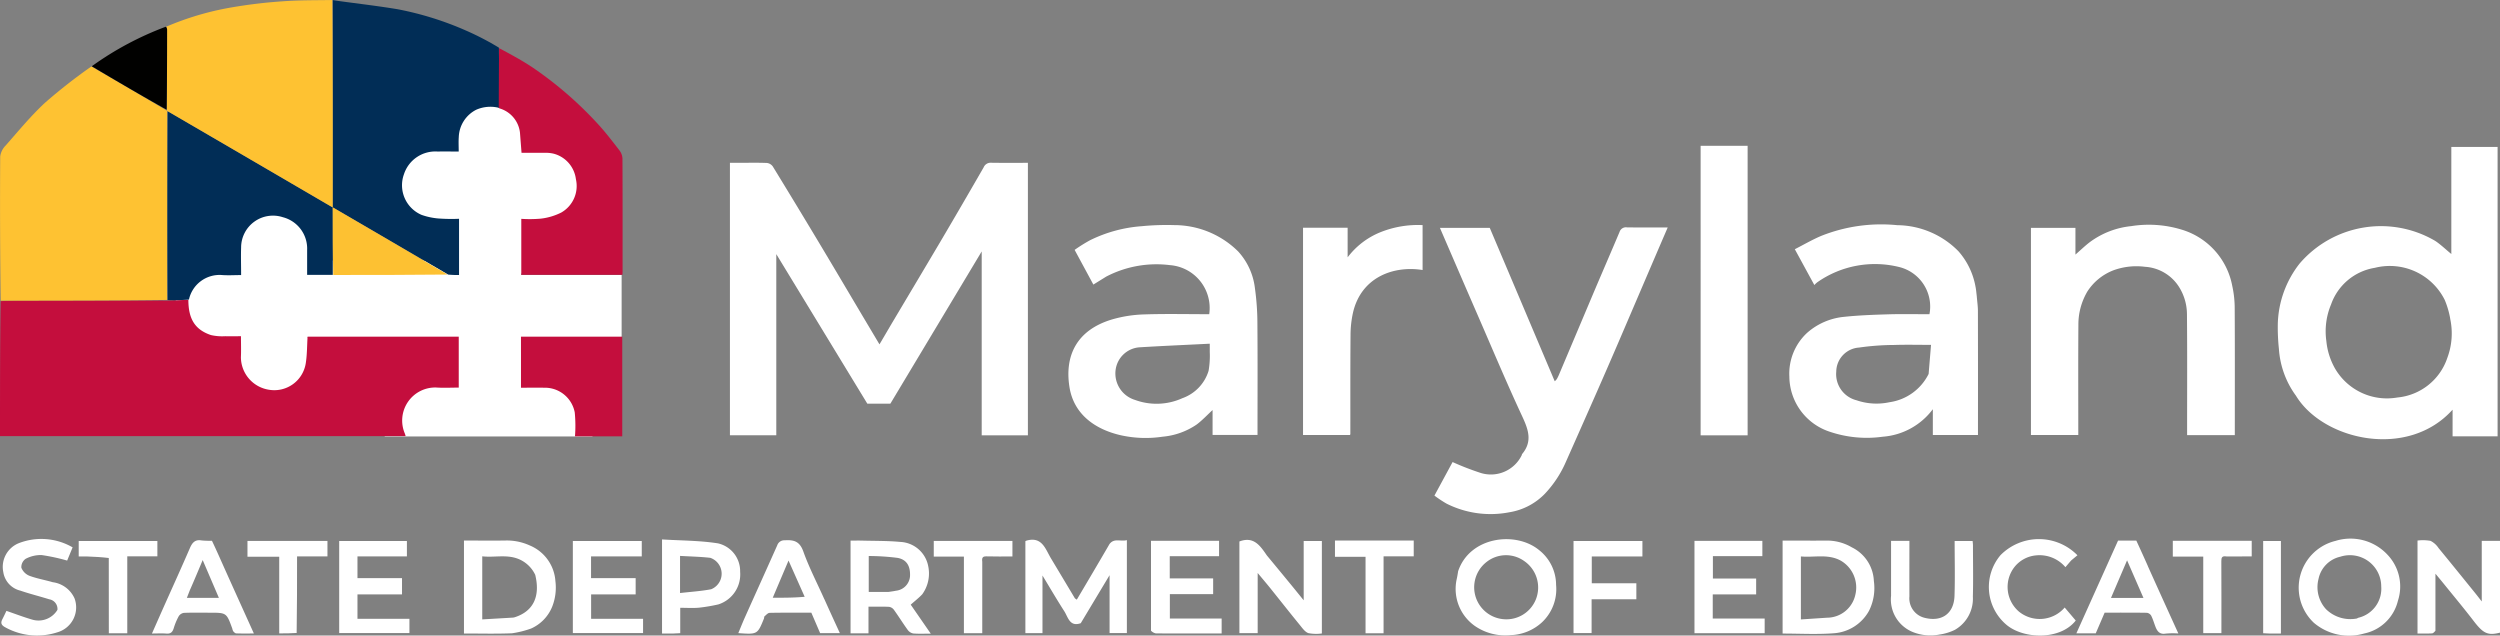
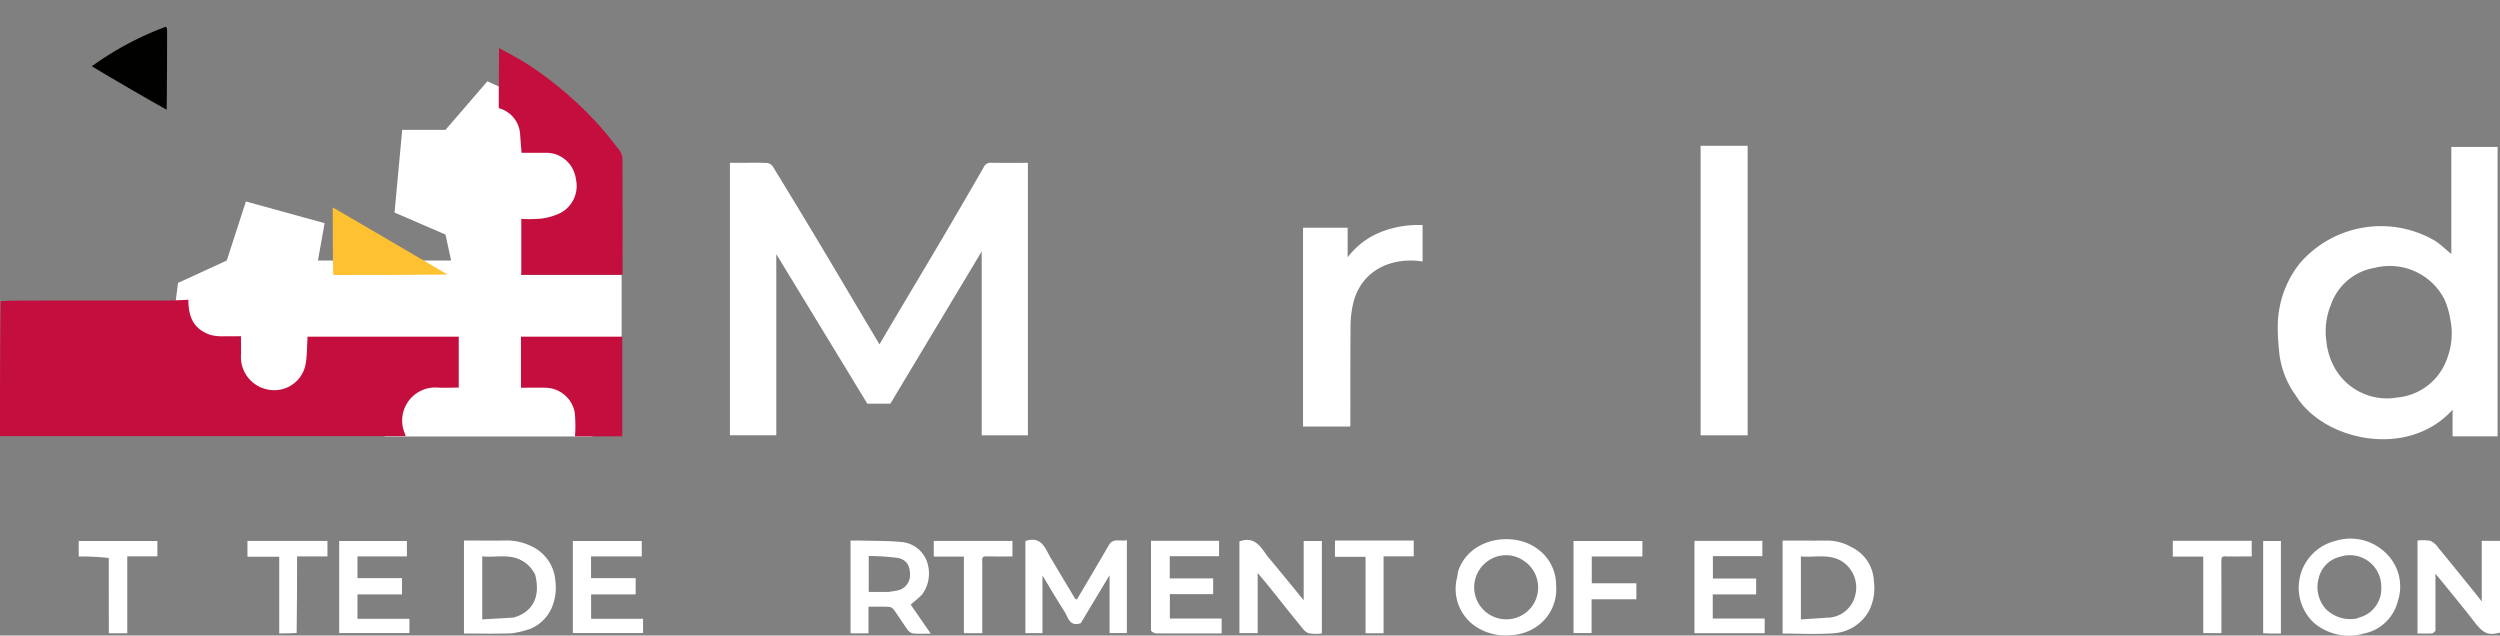
<svg xmlns="http://www.w3.org/2000/svg" width="253.433" height="64.427" viewBox="0 0 253.433 64.427">
  <rect x="0" y="0" width="253.433" height="64.427" fill="#808080" stroke="none" />
  <g id="LOGO_MSDE" transform="translate(-300.567 -5259.765)">
    <g id="Group_13322" data-name="Group 13322" transform="translate(374.564 5274.546)">
      <path id="Path_17097" data-name="Path 17097" d="M259.637,39.525c.97,0,1.881-.022,2.788.016a.848.848,0,0,1,.59.353q2.392,3.9,4.744,7.826c1.466,2.445,2.914,4.9,4.371,7.354l1.7,2.855c.5-.844.96-1.638,1.429-2.428,1.6-2.692,3.206-5.378,4.8-8.075q2.186-3.709,4.332-7.442a.76.76,0,0,1,.757-.465c1.234.02,2.469.008,3.728.008V67.152h-4.683V48.509l-9.261,15.435H272.6L263.37,48.781V67.144h-4.7V39.525h.965Z" transform="translate(-258.672 -37.801)" fill="#fff" />
      <path id="Path_17086" data-name="Path 17086" d="M1887.836,156.394a9.039,9.039,0,0,1-1.7-4.713,20.549,20.549,0,0,1-.111-2.572,10.327,10.327,0,0,1,2.222-6.09,10.861,10.861,0,0,1,13.739-2.28c.564.378,1.059.858,1.629,1.328V131.21h4.69v29.338h-4.563v-2.7c-4.578,5.081-13.181,3.085-15.9-1.454m15.658-7.789a8.867,8.867,0,0,0-.552-1.88,6.221,6.221,0,0,0-7.086-3.259,5.655,5.655,0,0,0-4.438,3.711,7.046,7.046,0,0,0-.478,3.715,6.975,6.975,0,0,0,.844,2.72,6.087,6.087,0,0,0,6.351,3,5.921,5.921,0,0,0,5.068-4.016A7.069,7.069,0,0,0,1903.494,148.606Z" transform="translate(-1729.113 -131.097)" fill="#fff" />
-       <path id="Path_17088" data-name="Path 17088" d="M901.234,200c-.445.278-.851.527-1.3.806l-1.9-3.516a16.066,16.066,0,0,1,1.57-.982,14.121,14.121,0,0,1,5.23-1.419,26.131,26.131,0,0,1,3.315-.111,9.208,9.208,0,0,1,6.459,2.666,6.658,6.658,0,0,1,1.7,3.7,26.408,26.408,0,0,1,.255,3.591c.031,3.759.011,7.518.011,11.316h-4.555v-2.525c-.562.517-1.05,1.046-1.616,1.469a7.253,7.253,0,0,1-3.454,1.233,11.6,11.6,0,0,1-4.243-.149c-2.65-.61-4.758-2.158-5.193-4.87-.505-3.15.688-5.794,4.343-6.877a12.94,12.94,0,0,1,3.208-.5c2.2-.075,4.413-.022,6.615-.022a4.36,4.36,0,0,0-3.976-4.974A11,11,0,0,0,901.234,200m10.5,7.606V206.8c-2.438.124-4.807.224-7.174.37a2.631,2.631,0,0,0-2.369,2.272,2.8,2.8,0,0,0,1.952,3.053,6.34,6.34,0,0,0,4.817-.172,4.268,4.268,0,0,0,2.654-2.773A9.035,9.035,0,0,0,911.733,207.609Zm77.75-5.66c.041.542.117,1.028.119,1.513q.014,5.981.005,11.962v.637h-4.575v-2.616a6.99,6.99,0,0,1-5.081,2.788,11.685,11.685,0,0,1-5.376-.509,5.929,5.929,0,0,1-4.087-5.592,5.635,5.635,0,0,1,1.808-4.437,6.607,6.607,0,0,1,3.731-1.614c1.5-.159,3.012-.212,4.521-.257,1.381-.041,2.764-.009,4.142-.009a4.126,4.126,0,0,0-3.094-4.791,10.178,10.178,0,0,0-8.275,1.551,2.494,2.494,0,0,0-.3.282l-1.979-3.632c.887-.453,1.74-.951,2.642-1.337a16.418,16.418,0,0,1,7.741-1.1,8.811,8.811,0,0,1,6.206,2.645A7.4,7.4,0,0,1,989.356,201c.062.294.086.6.127.953m-4.877,7.924.244-2.958c-1.322,0-2.516-.032-3.708.009a26.1,26.1,0,0,0-3.587.263,2.474,2.474,0,0,0-2.312,2.442,2.731,2.731,0,0,0,2.049,2.9,6.231,6.231,0,0,0,3.342.2,5.254,5.254,0,0,0,3.972-2.865Zm-37.9.726a.9.9,0,0,0,.243-.276,4.742,4.742,0,0,0,.228-.486q1.751-4.144,3.5-8.288c.862-2.031,1.742-4.054,2.6-6.087a.677.677,0,0,1,.747-.459c1.355.021,2.71.008,4.134.008-.7,1.623-1.364,3.17-2.028,4.718q-1.5,3.506-3.005,7.013-1.036,2.409-2.092,4.81-1.6,3.63-3.212,7.253a11.158,11.158,0,0,1-2.114,3.2,6.433,6.433,0,0,1-3.615,1.881,9.928,9.928,0,0,1-6.358-.879,11.848,11.848,0,0,1-1.225-.814l1.841-3.4a27.546,27.546,0,0,0,2.9,1.121,3.479,3.479,0,0,0,4.108-1.813c.021-.032.011-.085.034-.113,1.075-1.275.641-2.484.016-3.827-1.552-3.332-2.975-6.724-4.442-10.095-1.3-2.987-2.59-5.978-3.9-9.011h5.053Q943.393,202.779,946.7,210.6Zm53.939-9a6.577,6.577,0,0,0-.856,3.26c-.027,3.718-.01,7.436-.01,11.194h-4.8v-21h4.511v2.709c.537-.468.982-.9,1.467-1.269a8.485,8.485,0,0,1,4.192-1.616,11.392,11.392,0,0,1,5.054.339,7.369,7.369,0,0,1,5.182,5.714,10.549,10.549,0,0,1,.25,2.286c.024,4.071.011,8.141.011,12.212v.635h-4.836v-.61c0-3.885.021-7.77-.015-11.654a5.231,5.231,0,0,0-.818-2.779,4.393,4.393,0,0,0-3.428-2.019,6.814,6.814,0,0,0-3.177.343A5.485,5.485,0,0,0,1000.642,201.6Z" transform="translate(-863.093 -186.739)" fill="#fff" />
-       <path id="Path_17090" data-name="Path 17090" d="M1130.9,159.647h-1.33V130.295h4.764v29.352Zm-29.515-17.623v.863c-2.91-.468-6.22.7-7.055,4.321a10.632,10.632,0,0,0-.25,2.285c-.028,3.346-.015,6.692-.019,10.037,0,.017-.017.034-.043.084h-4.753V138.6h4.521V141.6a7.844,7.844,0,0,1,3.332-2.549,10.191,10.191,0,0,1,4.266-.717Z" transform="translate(-1031.169 -130.295)" fill="#fff" />
+       <path id="Path_17090" data-name="Path 17090" d="M1130.9,159.647h-1.33V130.295h4.764v29.352Zm-29.515-17.623c-2.91-.468-6.22.7-7.055,4.321a10.632,10.632,0,0,0-.25,2.285c-.028,3.346-.015,6.692-.019,10.037,0,.017-.017.034-.043.084h-4.753V138.6h4.521V141.6a7.844,7.844,0,0,1,3.332-2.549,10.191,10.191,0,0,1,4.266-.717Z" transform="translate(-1031.169 -130.295)" fill="#fff" />
    </g>
    <g id="Group_13324" data-name="Group 13324" transform="translate(300.708 5314.383)">
      <path id="Path_17091" data-name="Path 17091" d="M379.434,322.123c.481-.636,1.114-.232,1.763-.4v9.422h-1.754v-5.869l-2.921,4.867c-1.13.4-1.281-.608-1.673-1.217-.739-1.148-1.427-2.33-2.208-3.617v5.841h-1.733v-9.321a.841.841,0,0,1,.123-.059c1.57-.435,1.9.844,2.465,1.79q1.21,2.017,2.416,4.037c.029.048.093.075.207.162C377.226,325.889,378.326,324.031,379.434,322.123Zm134.416,8.789c-.118.132-.232.26-.353.266-.473.024-.947.01-1.464.01v-9.424a4.543,4.543,0,0,1,1.315.031,2.1,2.1,0,0,1,.818.732c1.251,1.518,2.485,3.049,3.723,4.577.188.232.37.47.656.836V321.8h1.85v9.3c-1.238.318-1.7.085-2.668-1.178-.987-1.286-2.027-2.53-3.046-3.791-.236-.293-.479-.58-.83-1.005C513.85,327.155,513.85,329,513.85,330.913Zm-118.456-7.631q1.258,1.517,2.508,3.041c.394.48.783.963,1.219,1.5v-6.013h1.843v9.376a4.217,4.217,0,0,1-1.371-.035c-.355-.128-.627-.535-.89-.856-1-1.224-1.976-2.465-2.967-3.7-.392-.487-.8-.963-1.279-1.541v6.095h-1.852v-9.289C394.059,321.307,394.707,322.285,395.394,323.282Zm-74.626,7.413a9.82,9.82,0,0,1-1.9.472c-1.607.066-3.219.022-4.872.022v-9.424c1.363,0,2.739.013,4.115,0a5.582,5.582,0,0,1,2.536.49,4.228,4.228,0,0,1,2.62,3.636,5.255,5.255,0,0,1-.329,2.584,4.107,4.107,0,0,1-2.174,2.226m.467-5.434a3.225,3.225,0,0,0-1.47-1.524c-1.269-.644-2.6-.229-3.911-.378v6.394c1.038-.06,2.036-.118,3.034-.177a1.006,1.006,0,0,0,.242-.036c1.971-.623,2.6-2.194,2.1-4.279Zm133.5-2.791a3.981,3.981,0,0,1,2.191,3.393,5.148,5.148,0,0,1-.494,3.023,4.41,4.41,0,0,1-3.578,2.273c-1.7.13-3.425.03-5.18.03v-9.424c1.45,0,2.909.01,4.367,0a4.951,4.951,0,0,1,2.693.709m-2.563,7.108a2.951,2.951,0,0,0,2.874-2.311,3.141,3.141,0,0,0-1.511-3.494c-1.295-.683-2.666-.282-4.006-.406v6.386Zm49.376.531a4.883,4.883,0,0,1,2.173-8.317,5.119,5.119,0,0,1,5.265,1.392,4.667,4.667,0,0,1,1.066,4.676,4.452,4.452,0,0,1-3.426,3.32,5.5,5.5,0,0,1-5.078-1.072m4.335-.441a1.015,1.015,0,0,1,.157-.084,3.022,3.022,0,0,0,2.32-3.175,3.172,3.172,0,0,0-4.143-3.015A2.9,2.9,0,0,0,502,325.651a3.309,3.309,0,0,0,.76,3.075A3.527,3.527,0,0,0,505.883,329.668Zm-91.109-4.774c1.155-3.526,5.839-4.146,8.239-2.151a4.5,4.5,0,0,1,1.7,3.51,4.608,4.608,0,0,1-1.429,3.791,4.926,4.926,0,0,1-3.171,1.3,5.43,5.43,0,0,1-3.584-.894,4.589,4.589,0,0,1-1.889-4.79c.055-.234.091-.473.138-.761m7.894,2.8a3.254,3.254,0,0,0-1.194-3.866,3.172,3.172,0,0,0-3.783.073,3.247,3.247,0,0,0,1.415,5.788,3.225,3.225,0,0,0,3.562-1.994Zm-61.592-3.264a3.594,3.594,0,0,1-.621,2.769c-.336.361-.733.664-1.169,1.053l2.031,2.937c-.637,0-1.21.031-1.777-.017a.9.9,0,0,1-.559-.361c-.484-.667-.917-1.37-1.4-2.039a.75.75,0,0,0-.491-.3c-.675-.034-1.353-.014-2.086-.014v2.7h-1.818v-9.4c.369,0,.772-.009,1.174,0,1.291.035,2.587.014,3.87.133a3.023,3.023,0,0,1,2.843,2.531m-4.056,2.542c.257-.041.516-.069.769-.125a1.592,1.592,0,0,0,1.429-1.48c.044-1.007-.326-1.678-1.265-1.85a23.506,23.506,0,0,0-2.92-.189v3.644Zm-28.43.248h-1.7v2.473h5.266v1.449h-7.119v-9.337h6.987v1.563h-5.141v2.2H331.4v1.649Zm-23.066,0H303.2v2.473h5.267v1.448h-7.12v-9.337h6.864v1.564H303.2v2.2h4.515v1.649Zm136.161-1.612h3.308v1.608h-4.4v2.452h5.263v1.483h-7.116V321.8h6.882v1.548h-5.014v2.265Zm-58.038,5.3c0-3.071,0-6.082,0-9.12h6.9v1.558h-5V325.6h4.4V327.2h-4.389v2.474h5.25v1.511h-2.711c-1.323,0-2.645.007-3.967-.01a.891.891,0,0,1-.476-.267Z" transform="translate(-267.103 -321.586)" fill="#fff" />
-       <path id="Path_17093" data-name="Path 17093" d="M93.326,461.246h-1.2v-9.537c1.91.12,3.821.105,5.681.4a2.884,2.884,0,0,1,2.237,2.879,3.192,3.192,0,0,1-2.207,3.308,17.379,17.379,0,0,1-1.958.332c-.612.056-1.233.012-1.907.012v2.572c-.234.013-.413.022-.651.032m.631-6.261v2.16c1.114-.128,2.146-.193,3.153-.383a1.7,1.7,0,0,0-.09-3.187c-1-.115-2.017-.133-3.063-.194Zm14.632,2.782c.517,1.156,1.027,2.264,1.569,3.441h-2l-.891-2.07c-1.417,0-2.821-.013-4.224.016-.178,0-.359.216-.521.353-.049.042-.029.157-.059.231-.659,1.608-.66,1.608-2.6,1.471.229-.548.436-1.074.666-1.588,1.091-2.437,2.193-4.869,3.28-7.308a.749.749,0,0,1,.755-.514c.933-.062,1.523.1,1.891,1.134.586,1.639,1.4,3.2,2.129,4.835m-1.994-.246-1.635-3.67-1.6,3.77C104.468,457.621,105.515,457.621,106.6,457.521Zm136.166-3.1c1.028,2.292,2.05,4.537,3.09,6.823a8.026,8.026,0,0,0-1.292.013c-.6.1-.849-.23-1.03-.7-.144-.373-.253-.763-.432-1.118a.611.611,0,0,0-.439-.293c-1.424-.022-2.847-.013-4.28-.013l-.9,2.093h-1.965l4.226-9.4h1.85c.385.839.776,1.691,1.174,2.591m-1.321,3.227h.872l-1.662-3.814-1.633,3.814h2.423ZM46.5,451.844c.5,1.047.947,2.08,1.407,3.1.927,2.065,1.863,4.126,2.844,6.3-.661,0-1.226.011-1.79-.01-.1,0-.223-.12-.3-.212a.912.912,0,0,1-.1-.278c-.585-1.608-.585-1.607-2.3-1.607-.867,0-1.735-.02-2.6.016a.751.751,0,0,0-.527.338,6.391,6.391,0,0,0-.509,1.219c-.12.387-.306.578-.739.544-.472-.037-.948-.008-1.468-.008.425-.959.835-1.892,1.25-2.823.866-1.942,1.749-3.876,2.592-5.828.243-.562.529-.905,1.2-.783a8.889,8.889,0,0,0,1.04.032m-2.212,4.939-.331.851h3.247L45.561,453.8C45.116,454.866,44.732,455.784,44.293,456.783Zm172.429.608v-5.535h1.86c0,1.884-.009,3.757,0,5.629a2.035,2.035,0,0,0,1.478,2.153c1.747.471,3.033-.358,3.094-2.214.061-1.835.013-3.674.013-5.557h1.822c.011.131.036.287.036.444,0,1.735.038,3.47-.01,5.2a3.645,3.645,0,0,1-1.813,3.357,5.177,5.177,0,0,1-1.588.486,4.777,4.777,0,0,1-2.6-.224A3.557,3.557,0,0,1,216.721,457.391ZM30.837,458.849A.992.992,0,0,0,30,457.776c-.974-.305-1.968-.549-2.933-.88a2.281,2.281,0,0,1-1.72-1.881,2.589,2.589,0,0,1,1.587-2.932,6.32,6.32,0,0,1,5.441.429l-.553,1.341a19.335,19.335,0,0,0-2.582-.559,3.289,3.289,0,0,0-1.627.381,1.025,1.025,0,0,0-.435.9,1.472,1.472,0,0,0,.81.816c.765.288,1.585.423,2.373.655a2.82,2.82,0,0,1,2.213,1.649,2.627,2.627,0,0,1-1.743,3.428,6.66,6.66,0,0,1-5.3-.514c-.4-.22-.468-.445-.273-.819.156-.3.295-.606.408-.839.894.307,1.73.627,2.585.877a2.241,2.241,0,0,0,2.584-.976Zm204.142-5.011q-.3.341-.587.684a3.442,3.442,0,0,0-3-1.194,3.16,3.16,0,0,0-2.178,1.192,3.29,3.29,0,0,0,.473,4.511,3.34,3.34,0,0,0,4.631-.42l1.121,1.321c-1.582,2.01-5.243,1.877-6.973.472a5.006,5.006,0,0,1-.655-7.1,5.473,5.473,0,0,1,7.8.011C235.418,453.477,235.214,453.642,234.979,453.838Z" transform="translate(-25.155 -451.643)" fill="#fff" />
      <path id="Path_17095" data-name="Path 17095" d="M244.068,454.612h-2.319v2.716h4.519v1.623h-4.537v3.427H239.9v-9.335h6.983v1.569ZM110.461,462.37c-.6.042-1.156.042-1.769.042v-7.769h-3.219v-1.605h8.108v1.57H110.5c0,2.612,0,5.167-.042,7.763Zm69.5-7.243v7.265H178.1v-7.763h-3.055v-1.588h7.975v1.571c-.876,0-1.757.019-2.636-.009C180.008,454.592,179.91,454.739,179.958,455.127Zm126.131-.515c-.468-.078-.525.13-.522.486.014,2.414.007,4.829.007,7.285h-1.84v-7.756h-3.087v-1.6h8v1.583ZM218.9,453h4.8v1.6h-3.057V462.4h-1.827v-7.749h-3.1V453ZM91.413,454.769c-.737-.092-1.468-.127-2.2-.155-.267-.01-.535,0-.848,0v-1.571H96.34V454.6H93.288v7.8h-1.87C91.418,459.855,91.418,457.342,91.413,454.769Zm219.009,7.656c-.238-.01-.417-.019-.612-.03v-9.351h1.8v9.381Z" transform="translate(-80.527 -452.821)" fill="#fff" />
    </g>
    <g id="Group_13323" data-name="Group 13323" transform="translate(300.567 5259.765)">
      <path id="Path_17099" data-name="Path 17099" d="M365.9,5293.585h10.205v6.3H365.9l.254,4.879,3.633-.887,3.363,1.363v4.716H352.081l1.006-3.854,5.735-2.226v-3.992H344.269l1.726,4.69-6.428,2.908-4.8-4.3,1.309-1.952-5.648-1.342.707-5.5,4.941-2.271,1.939-5.985,7.98,2.2-.676,3.786h13.5l-.57-2.632-5.164-2.23.776-8.385h4.388l4.247-4.923,6.256,2.873,4.4,8.088-5.866,5.394Z" transform="translate(-313.088 -5265.708)" fill="#fff" />
      <path id="Path_17083" data-name="Path 17083" d="M43.115,256.162c0,1.936.662,3.03,2.285,3.578a5.181,5.181,0,0,0,1.453.118c.511.017,1.024,0,1.594,0,0,.744.026,1.442-.005,2.137a3.355,3.355,0,0,0,2.845,3.289,3.228,3.228,0,0,0,3.731-2.694c.136-.866.124-1.756.182-2.685H70.524v5.161c-.77,0-1.532.044-2.288-.009a3.351,3.351,0,0,0-3.178,4.662c.03.075.049.154.085.27H24.02c0-4.548,0-9.087.065-13.684,1.013-.059,1.96-.059,2.908-.06,4.655-.006,9.309-.012,14.024,0,.739-.019,1.419-.051,2.1-.083Z" transform="translate(-24.02 -225.774)" fill="#c40e3d" />
-       <path id="Path_17084" data-name="Path 17084" d="M162.942,41.524a17.125,17.125,0,0,1-2.14.049c-.056-6.433-.053-12.8-.007-19.147,5.584,3.249,11.123,6.483,16.736,9.759v-.874l.012-20.147c.218.035.435.073.653.1,1.974.273,3.956.5,5.921.829a32.09,32.09,0,0,1,6.936,2.165,27.686,27.686,0,0,1,3.327,1.73c0,2.084.115,4.141.081,6.129a1.625,1.625,0,0,1-.2-.058,3.569,3.569,0,0,0-2.175.219,3.229,3.229,0,0,0-1.775,2.784c-.034.467-.006.939-.006,1.456-.744,0-1.442-.014-2.139,0a3.345,3.345,0,0,0-3.413,2.305,3.265,3.265,0,0,0,1.786,4.116,6.811,6.811,0,0,0,2,.383,17.711,17.711,0,0,0,1.8.013v5.7a10.093,10.093,0,0,1-1.1-.043c-3.932-2.291-7.787-4.538-11.7-6.818v6.847h-2.6c0-.839,0-1.676,0-2.513a3.285,3.285,0,0,0-2.459-3.332,3.23,3.23,0,0,0-4.233,3.054c-.03.906,0,1.814,0,2.811-.676,0-1.351.047-2.017-.009a3.177,3.177,0,0,0-3.272,2.489Z" transform="translate(-143.804 -11.156)" fill="#012d56" />
-       <path id="Path_17085" data-name="Path 17085" d="M41.024,69.945c0,6.365,0,12.729-.009,19.149-4.656.061-9.311.067-13.966.073h-2.9q-.1-7.312-.051-14.625a1.953,1.953,0,0,1,.557-1.107c1.3-1.475,2.559-3.009,4-4.344a55.42,55.42,0,0,1,4.688-3.666q3.815,2.211,7.612,4.454a.11.11,0,0,0,.072.065Z" transform="translate(-24.077 -58.689)" fill="#fec232" />
-       <path id="Path_17087" data-name="Path 17087" d="M160.074,22.369c-.071-.022-.092-.037-.087-.126.026-2.763.032-5.461.034-8.159a1.031,1.031,0,0,0-.083-.28,29.439,29.439,0,0,1,6.595-1.95,50.155,50.155,0,0,1,5.254-.626c1.634-.121,3.279-.1,4.977-.128.054,6.724.05,13.44.046,20.155v.874C171.2,28.852,165.657,25.618,160.074,22.369Z" transform="translate(-143.083 -11.099)" fill="#fec232" />
      <path id="Path_17089" data-name="Path 17089" d="M431.744,56.435c.007-1.986.015-3.972.034-6.016,1.166.628,2.357,1.261,3.467,2.011a37.827,37.827,0,0,1,6.509,5.637c.8.86,1.512,1.8,2.232,2.731a1.455,1.455,0,0,1,.3.819c.019,3.821.013,7.642.012,11.463,0,.1-.008.2-.014.323H434.03V67.728a12.954,12.954,0,0,0,1.982-.021,6.177,6.177,0,0,0,2.07-.618,3.1,3.1,0,0,0,1.483-3.39,3.059,3.059,0,0,0-2.222-2.568,3.381,3.381,0,0,0-.973-.095c-.762-.013-1.523,0-2.315,0-.054-.691-.107-1.356-.156-2.021a2.9,2.9,0,0,0-2.082-2.485.26.26,0,0,1-.073-.091Z" transform="translate(-381.185 -45.543)" fill="#c40e3d" />
      <path id="Path_17092" data-name="Path 17092" d="M296.05,187.478c-.058-2.255-.058-4.5-.058-6.855,3.913,2.281,7.767,4.528,11.643,6.811C303.806,187.475,299.957,187.481,296.05,187.478Z" transform="translate(-262.266 -159.602)" fill="#fdc132" />
      <path id="Path_17094" data-name="Path 17094" d="M106.538,32.954a.444.444,0,0,1,.131.275c0,2.7-.008,5.4-.042,8.141-2.543-1.426-5.057-2.9-7.593-4.407A31.836,31.836,0,0,1,106.538,32.954Z" transform="translate(-89.731 -30.244)" fill="#010100" />
      <path id="Path_17098" data-name="Path 17098" d="M333.078,287.872V286.3h10.267v10.1h-4.792a13.811,13.811,0,0,0-.025-2.426,3.079,3.079,0,0,0-3.079-2.5c-.762-.009-1.525,0-2.37,0v-3.595Z" transform="translate(-280.265 -252.17)" fill="#c40e3d" />
    </g>
  </g>
</svg>